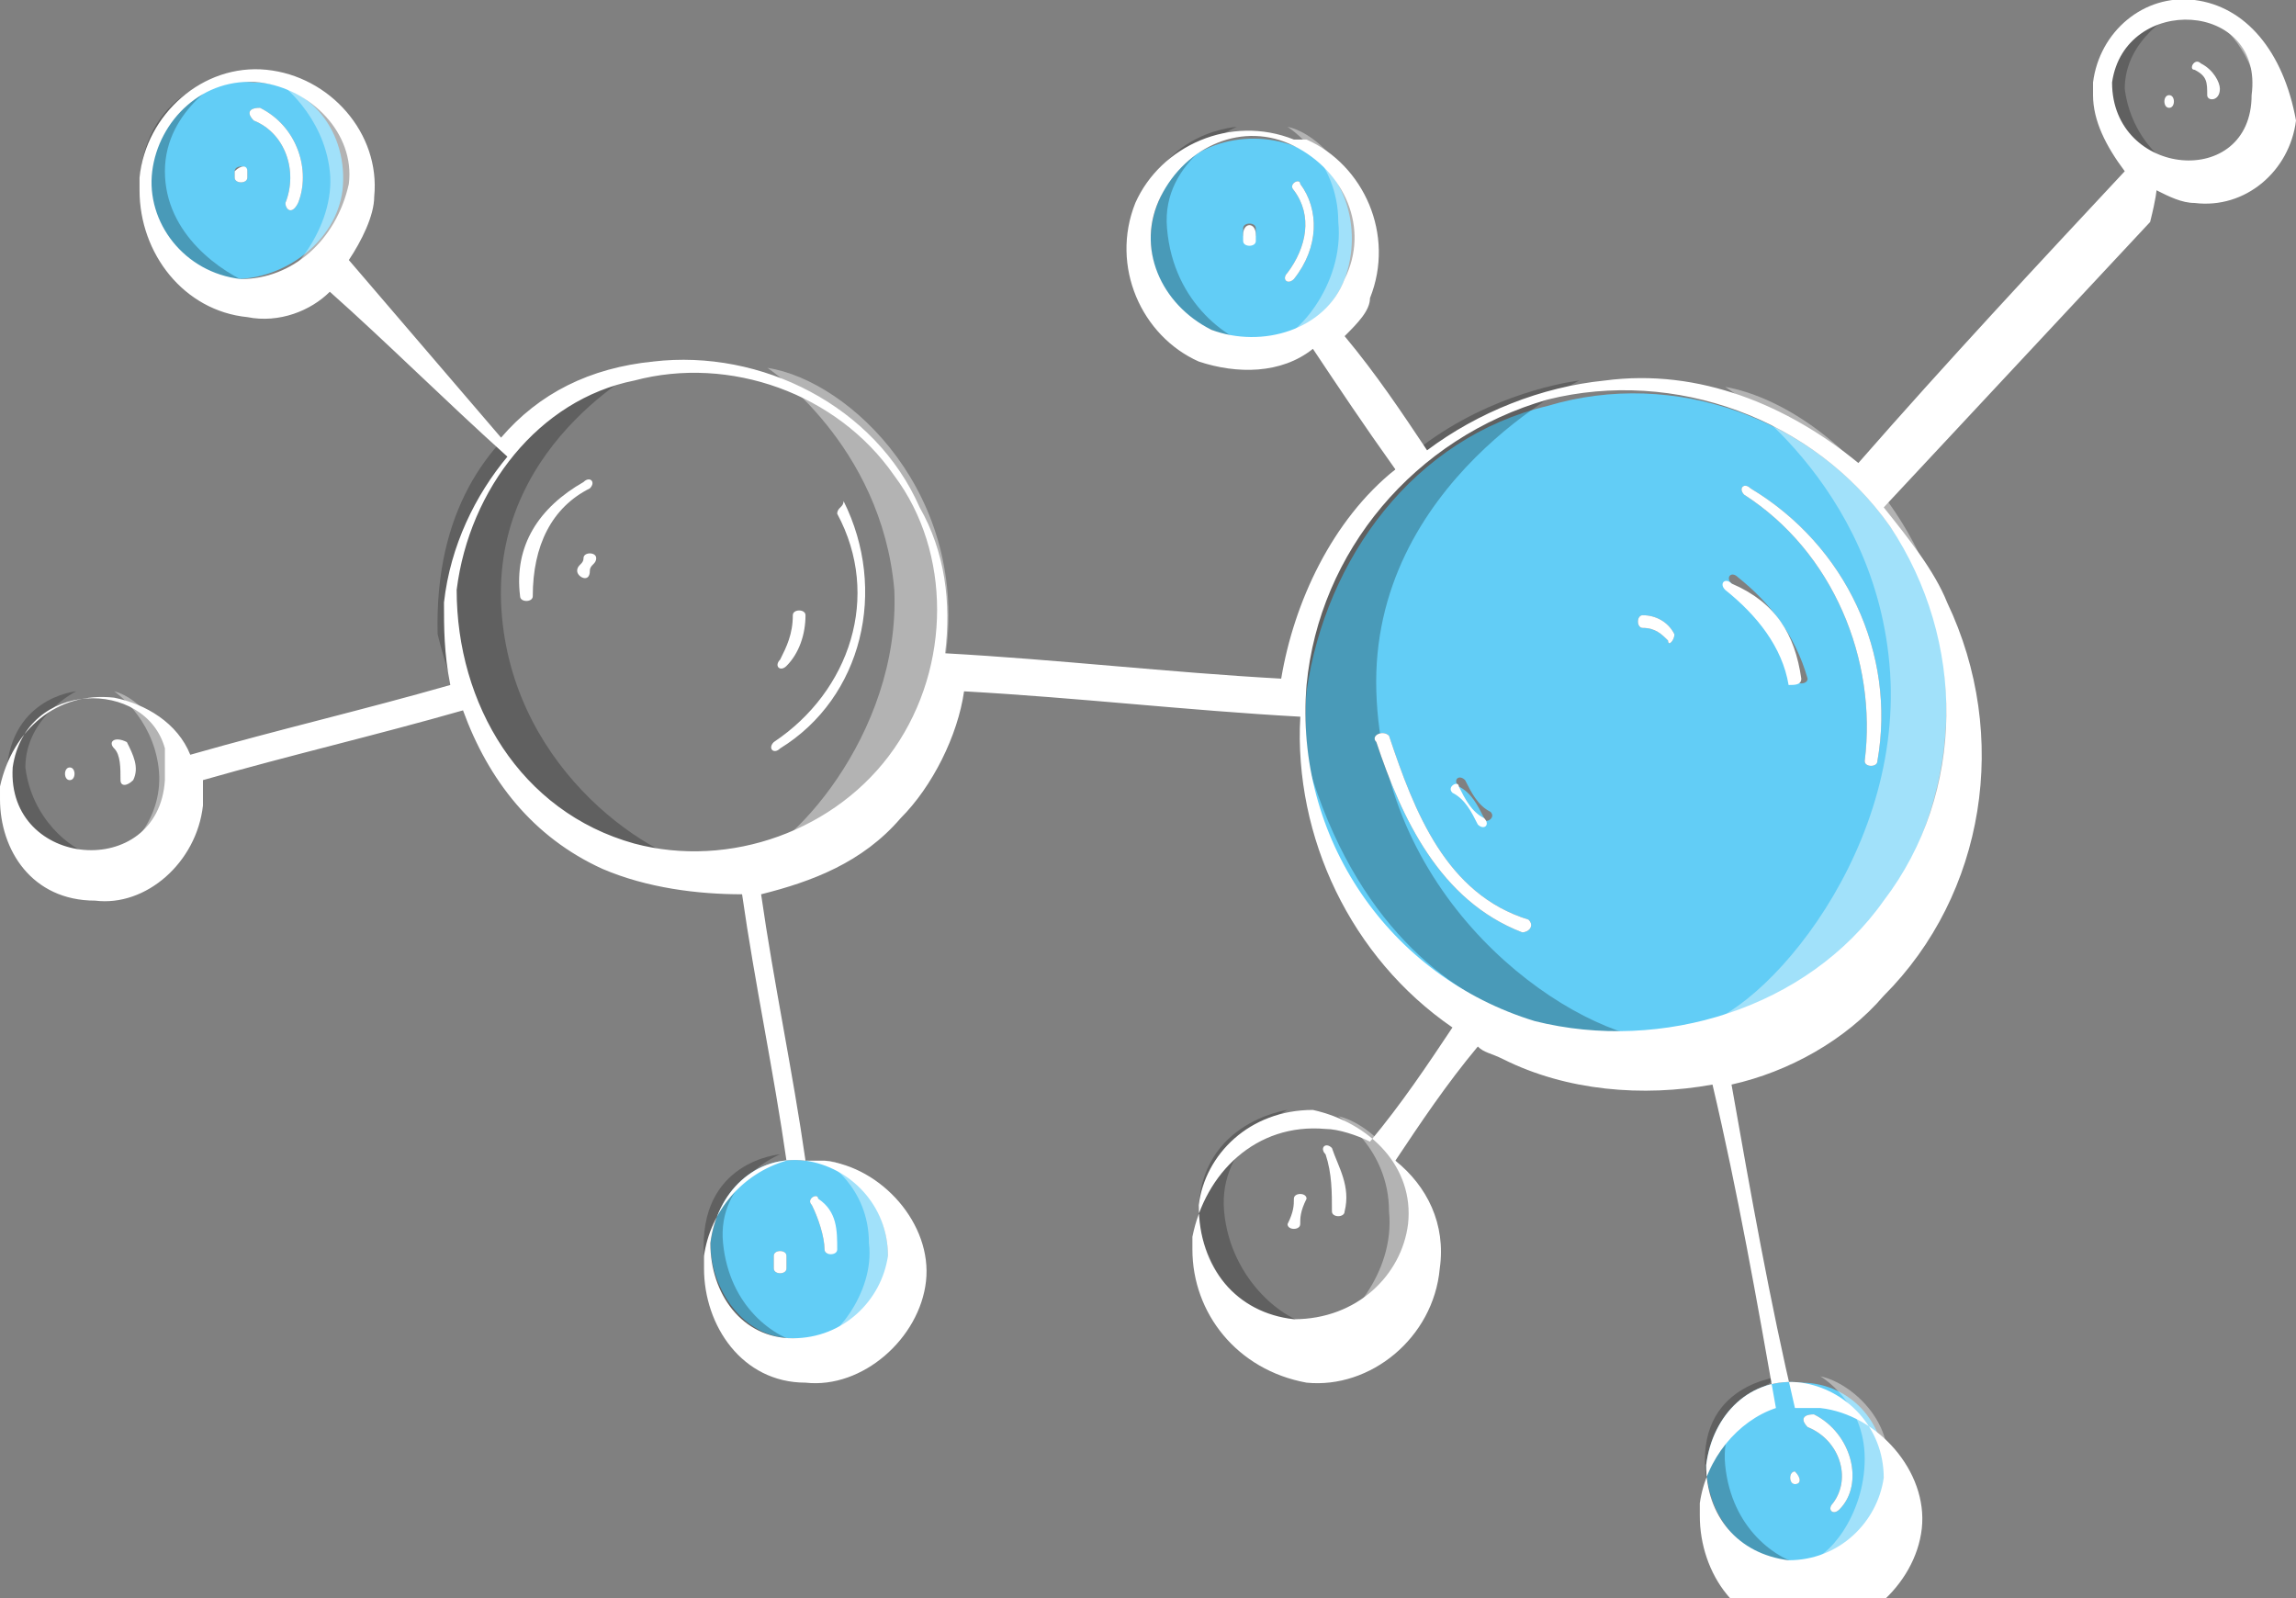
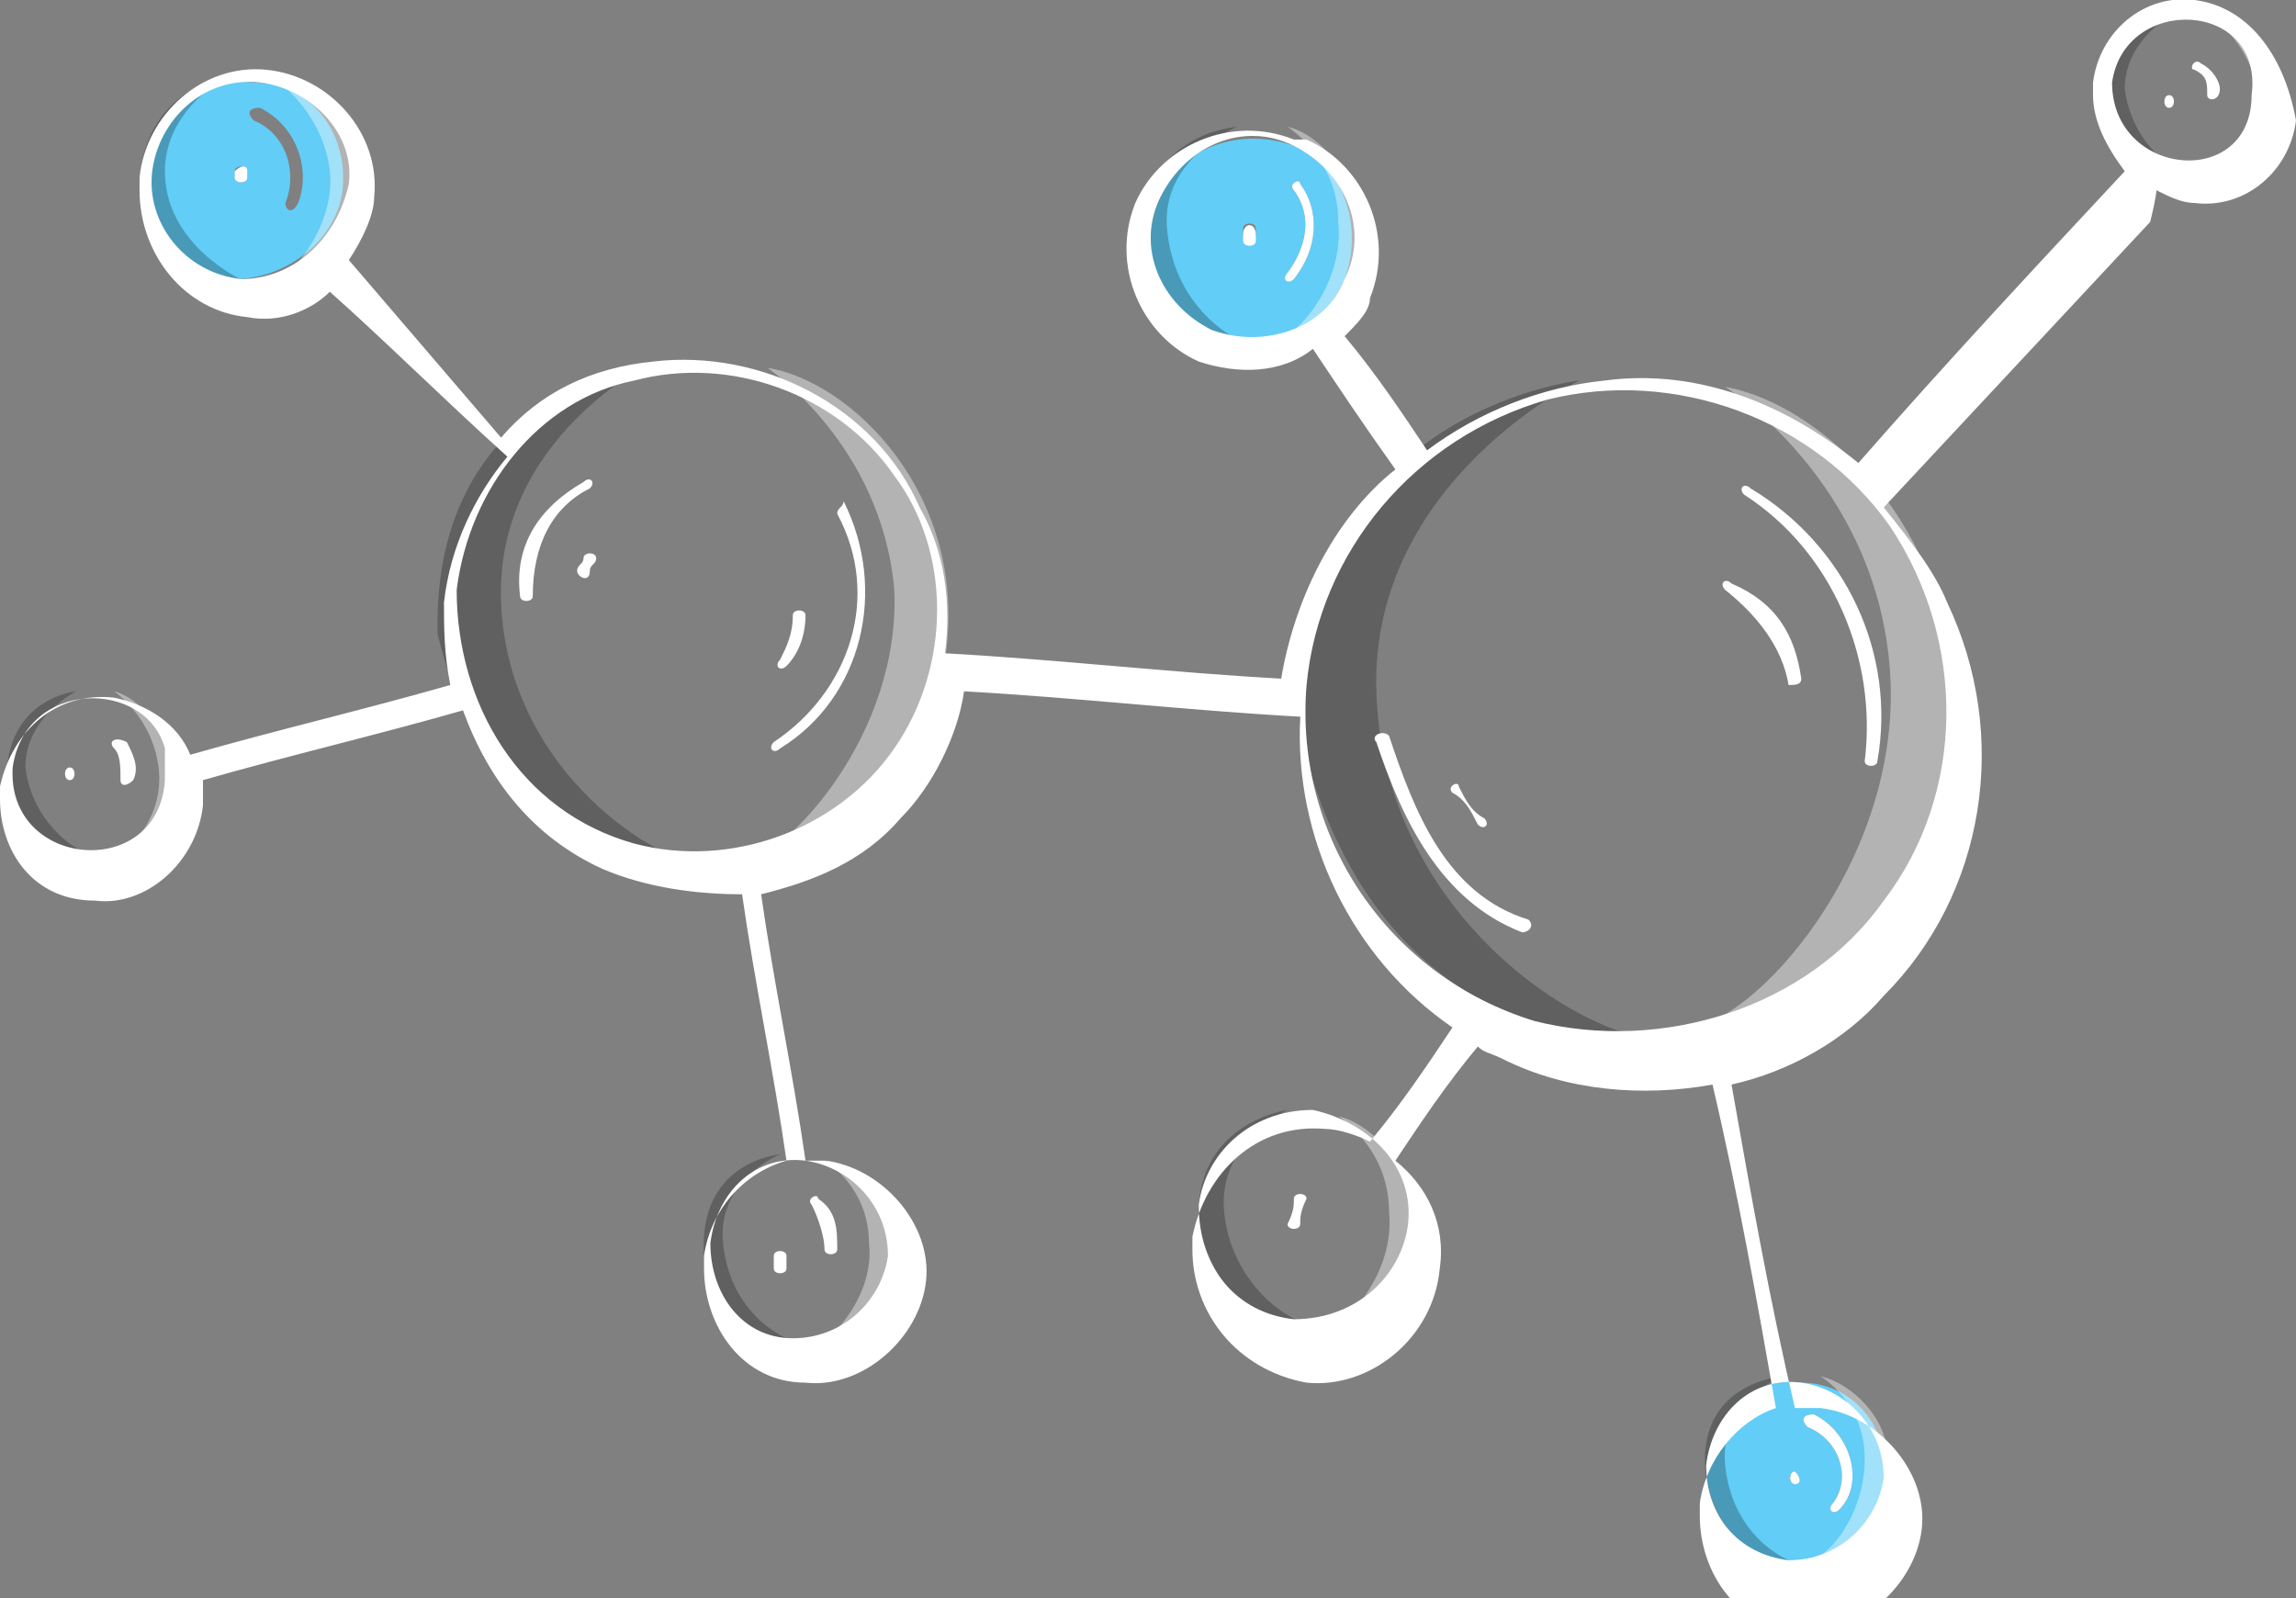
<svg xmlns="http://www.w3.org/2000/svg" version="1.1" id="Layer_1" x="0px" y="0px" width="36.2px" height="25.2px" viewBox="0 0 36.2 25.2" style="enable-background:new 0 0 36.2 25.2;" xml:space="preserve">
  <rect x="0" y="0" width="36.2" height="25.2" fill="#808080" stroke="none" />
  <style type="text/css">
	.Drop_x0020_Shadow{fill:none;}
	.Round_x0020_Corners_x0020_2_x0020_pt{fill:#FFFFFF;stroke:#000000;stroke-miterlimit:10;}
	.Live_x0020_Reflect_x0020_X{fill:none;}
	.Bevel_x0020_Soft{fill:url(#SVGID_1_);}
	.Dusk{fill:#FFFFFF;}
	.Foliage_GS{fill:#FFDD00;}
	.Pompadour_GS{fill-rule:evenodd;clip-rule:evenodd;fill:#44ADE2;}
	.st0{fill:#62CDF6;}
	.st1{opacity:0.25;fill:#010101;enable-background:new    ;}
	.st2{opacity:0.4;fill:#FFFFFF;enable-background:new    ;}
	.st3{fill:#FFFFFF;}
</style>
  <linearGradient id="SVGID_1_" gradientUnits="userSpaceOnUse" x1="-781.933" y1="-437.832" x2="-781.226" y2="-437.125">
    <stop offset="0" style="stop-color:#DEDFE3" />
    <stop offset="0.174" style="stop-color:#D8D9DD" />
    <stop offset="0.352" style="stop-color:#C9CACD" />
    <stop offset="0.532" style="stop-color:#B4B5B8" />
    <stop offset="0.714" style="stop-color:#989A9C" />
    <stop offset="0.895" style="stop-color:#797C7E" />
    <stop offset="1" style="stop-color:#656B6C" />
  </linearGradient>
  <g>
    <g>
-       <path class="st0" d="M29.8,8.3c-1.2-1.7-3.4-2.5-5.4-1.9c-2.1,0.5-3.5,2.4-3.8,4.5c-0.2,2.4,1.3,4.5,3.6,5.3    c2,0.6,4.2-0.2,5.5-1.9C31,12.4,31,10,29.8,8.3z M23.1,12.3c0.1,0.2,0.2,0.4,0.4,0.5c0.1,0.1-0.1,0.2-0.1,0.1    c-0.1-0.2-0.2-0.4-0.4-0.5C22.9,12.3,23,12.2,23.1,12.3z M24,14.7c-1.3-0.5-1.9-1.8-2.3-3c-0.1-0.1,0.1-0.2,0.2-0.1    c0.4,1.2,0.9,2.5,2.2,2.9C24.2,14.6,24.1,14.7,24,14.7z M26.3,10.1c-0.1-0.1-0.2-0.2-0.4-0.2c-0.1,0-0.1-0.2,0-0.2    c0.2,0,0.4,0.1,0.5,0.3C26.4,10.1,26.3,10.2,26.3,10.1z M28.3,10.7c-0.1-0.6-0.5-1.1-1-1.5c-0.1-0.1,0-0.2,0.1-0.1    c0.5,0.4,0.9,0.9,1.1,1.6C28.5,10.8,28.3,10.8,28.3,10.7z M29.6,12c0,0.1-0.2,0.1-0.2,0c0.2-1.6-0.5-3.3-1.9-4.2    c-0.1-0.1,0-0.2,0.1-0.1C29.1,8.6,29.9,10.3,29.6,12z" />
      <path class="st0" d="M28.4,21.8c-0.8-0.1-1.4,0.5-1.5,1.3c0,0.7,0.5,1.5,1.3,1.5c0.7,0.1,1.5-0.5,1.5-1.3    C29.8,22.5,29.2,21.8,28.4,21.8z M28.3,23.4c-0.1,0-0.1-0.2,0-0.2C28.4,23.3,28.4,23.4,28.3,23.4z M29,23.8    c-0.1,0.1-0.2,0-0.1-0.1c0.3-0.4,0.1-1-0.4-1.2c-0.1-0.1-0.1-0.2,0.1-0.2C29.2,22.6,29.4,23.4,29,23.8z" />
      <path class="st0" d="M20.4,2.3c-0.8-0.3-1.8,0-2.1,0.8c-0.4,0.8,0,1.8,0.8,2.1c0.8,0.4,1.8,0,2.1-0.8S21.2,2.6,20.4,2.3z     M19.8,3.7c0,0.1-0.2,0.1-0.2,0c0-0.1,0-0.1,0-0.1c0-0.1,0.2-0.1,0.2,0C19.8,3.7,19.8,3.7,19.8,3.7z M20.4,4.4    c-0.1,0.1-0.2,0-0.1-0.1c0.3-0.4,0.4-0.9,0.1-1.3c-0.1-0.1,0.1-0.2,0.1-0.1C20.8,3.3,20.8,3.9,20.4,4.4z" />
-       <path class="st0" d="M12.7,18.3c-0.8-0.1-1.4,0.5-1.5,1.3c0,0.7,0.5,1.5,1.3,1.5c0.7,0.1,1.5-0.5,1.5-1.3    C14,19,13.4,18.3,12.7,18.3z M12.4,20c0,0.1-0.2,0.1-0.2,0c0-0.1,0-0.1,0-0.2c0-0.1,0.2-0.1,0.2,0C12.4,19.8,12.4,19.9,12.4,20z     M13,19.7c0-0.2-0.1-0.5-0.2-0.7c-0.1-0.1,0.1-0.2,0.1-0.1c0.1,0.2,0.2,0.5,0.2,0.7C13.2,19.8,13,19.8,13,19.7z" />
      <path class="st0" d="M4,1.3C3.2,1.2,2.4,1.8,2.3,2.7C2.2,3.5,2.8,4.3,3.7,4.4C4.5,4.4,5.3,3.8,5.4,3C5.5,2.1,4.9,1.3,4,1.3z     M3.9,2.8c0,0.1-0.2,0.1-0.2,0c0-0.1,0-0.1,0-0.1c0-0.1,0.2-0.1,0.2,0C3.9,2.7,3.9,2.7,3.9,2.8z M4.7,3.2C4.6,3.4,4.5,3.3,4.5,3.2    c0.2-0.5,0-1.1-0.5-1.3C3.9,1.8,3.9,1.7,4.1,1.7C4.7,2,4.9,2.7,4.7,3.2z" />
    </g>
    <path class="st1" d="M10.3,5.7c0,0-2.5,1.2-2.4,3.8c0.1,2.5,2.2,4,3.3,4.2c0,0-3.3,0.4-4.3-3.7C6.8,6.1,10.3,5.7,10.3,5.7z" />
    <path class="st2" d="M12.1,5.8c0,0,1.8,1.2,2,3.5c0.1,2.3-1.7,4.2-2.4,4.3c0,0,2.7-0.5,3.2-3.2C15.3,7.8,13.4,6,12.1,5.8z" />
    <path class="st1" d="M1.2,10.9c0,0-0.8,0.4-0.8,1.2c0.1,0.8,0.7,1.3,1.1,1.4c0,0-1.1,0.1-1.4-1.2C0.1,11,1.2,10.9,1.2,10.9z" />
    <path class="st2" d="M1.8,10.9c0,0,0.6,0.4,0.7,1.2c0.1,0.8-0.5,1.4-0.8,1.4c0,0,0.9-0.2,1-1C2.8,11.6,2.2,11,1.8,10.9z" />
    <path class="st1" d="M3.6,1.2c0,0-1,0.5-1,1.5s0.9,1.6,1.4,1.8c0,0-1.3,0.2-1.8-1.5C2.2,1.4,3.6,1.2,3.6,1.2z" />
    <path class="st2" d="M4.4,1.3c0,0,0.7,0.5,0.8,1.4s-0.7,1.8-1,1.8c0,0,1.1-0.2,1.3-1.3C5.7,2.1,4.9,1.3,4.4,1.3z" />
    <path class="st1" d="M12.3,18.2c0,0-1,0.4-0.9,1.4c0.1,1,0.8,1.5,1.3,1.6c0,0-1.3,0.1-1.6-1.4C11,18.3,12.3,18.2,12.3,18.2z" />
    <path class="st2" d="M13,18.3c0,0,0.7,0.4,0.7,1.3c0.1,0.8-0.6,1.6-0.9,1.6c0,0,1-0.2,1.2-1.2C14.2,19,13.5,18.3,13,18.3z" />
    <path class="st1" d="M20.3,17.5c0,0-1.1,0.5-1,1.6c0.1,1.1,1,1.8,1.5,1.8c0,0-1.5,0.2-1.9-1.6C18.8,17.7,20.3,17.5,20.3,17.5z" />
    <path class="st2" d="M21.1,17.6c0,0,0.8,0.5,0.8,1.5c0.1,1-0.7,1.8-1,1.9c0,0,1.2-0.2,1.4-1.3C22.5,18.5,21.6,17.7,21.1,17.6z" />
    <path class="st1" d="M28.1,21.7c0,0-1,0.4-0.9,1.4c0.1,1,0.8,1.5,1.3,1.6c0,0-1.3,0.1-1.6-1.4C26.7,21.8,28.1,21.7,28.1,21.7z" />
    <path class="st2" d="M28.7,21.7c0,0,0.7,0.4,0.7,1.3s-0.6,1.6-0.9,1.6c0,0,1-0.2,1.2-1.2C30,22.5,29.2,21.8,28.7,21.7z" />
    <path class="st1" d="M19.5,2c0,0-1.2,0.5-1.1,1.6c0.1,1.2,1,1.8,1.5,1.9c0,0-1.5,0.2-1.9-1.6C17.9,2.1,19.5,2,19.5,2z" />
    <path class="st2" d="M20.3,2c0,0,0.8,0.5,0.8,1.5c0.1,1-0.7,1.9-1.1,1.9c0,0,1.2-0.2,1.4-1.4C21.6,2.9,20.8,2.1,20.3,2z" />
    <path class="st1" d="M24.9,6c0,0-3.3,1.6-3.2,4.9s2.9,5.3,4.4,5.5c0,0-4.3,0.5-5.6-4.8C20.3,6.5,24.9,6,24.9,6z" />
    <path class="st2" d="M27.2,6.1c0,0,2.4,1.5,2.6,4.5c0.2,3-2.2,5.6-3.2,5.6c0,0,3.5-0.7,4.1-4.1C31.3,8.8,28.9,6.4,27.2,6.1z" />
    <path class="st1" d="M34.3,0.2c0,0-0.8,0.4-0.8,1.2c0.1,0.8,0.7,1.3,1.1,1.4c0,0-1.1,0.1-1.4-1.2C33.1,0.3,34.3,0.2,34.3,0.2z" />
    <path class="st2" d="M34.9,0.3c0,0,0.6,0.4,0.7,1.2c0.1,0.8-0.5,1.4-0.8,1.4c0,0,0.9-0.2,1-1C35.9,0.9,35.3,0.3,34.9,0.3z" />
    <g>
      <path class="st3" d="M34.6,0c-0.8-0.1-1.5,0.5-1.6,1.3v0.1v0.1c0,0.4,0.2,0.8,0.5,1.2l0,0c-1.4,1.5-2.8,3-4.2,4.6    c-1.1-0.9-2.5-1.5-4-1.3c-1,0.1-2,0.5-2.8,1.1c-0.4-0.6-0.8-1.2-1.3-1.8c0.2-0.2,0.4-0.4,0.4-0.6c0.4-1-0.1-2.1-1-2.5    c0,0,0,0-0.1,0c0,0,0,0-0.1,0c-1-0.4-2.1,0.1-2.5,1c-0.4,1,0.1,2.1,1,2.5c0.6,0.2,1.3,0.2,1.8-0.2c0.4,0.6,0.8,1.2,1.3,1.9    c-1,0.8-1.6,2.1-1.8,3.3c-1.8-0.1-3.5-0.3-5.3-0.4c0.1-0.8,0-1.6-0.4-2.3c-0.7-1.6-2.5-2.5-4.2-2.3c-1,0.1-1.8,0.5-2.4,1.2    L5.5,4.1c0.2-0.3,0.4-0.7,0.4-1c0.1-1-0.7-1.9-1.7-2c-1-0.1-1.9,0.7-2,1.7c0,0,0,0,0,0.1v0.1c0,1,0.7,1.9,1.7,2    c0.5,0.1,1-0.1,1.3-0.4C6.1,5.4,7,6.3,8,7.2C7.5,7.8,7.1,8.6,7,9.5c0,0.4,0,0.8,0.1,1.3c-1.4,0.4-2.7,0.7-4.1,1.1    c-0.2-0.5-0.7-0.8-1.2-0.9c-0.9-0.1-1.6,0.5-1.8,1.4v0.1v0.1c0,0.8,0.5,1.6,1.5,1.6c0.8,0.1,1.6-0.6,1.7-1.5c0-0.1,0-0.3,0-0.4    c1.4-0.4,2.7-0.7,4.1-1.1c0.4,1.1,1.1,2,2.2,2.5c0.7,0.3,1.5,0.4,2.2,0.4c0.2,1.4,0.5,2.8,0.7,4.2c-0.7,0.2-1.2,0.8-1.3,1.5    c0,0,0,0,0,0.1v0.1c0,0.9,0.6,1.8,1.6,1.8c0.9,0.1,1.8-0.7,1.9-1.6c0.1-0.9-0.7-1.8-1.6-1.9c-0.1,0-0.2,0-0.3,0    c-0.2-1.4-0.5-2.8-0.7-4.2c0.8-0.2,1.6-0.5,2.2-1.2c0.5-0.5,0.9-1.3,1-2c1.8,0.1,3.5,0.3,5.3,0.4c-0.1,1.9,0.8,3.8,2.4,4.9    c-0.4,0.6-0.8,1.2-1.3,1.8c-0.2-0.1-0.5-0.2-0.7-0.2c-1.1-0.1-1.9,0.7-2.1,1.7c0,0,0,0,0,0.1v0.1c0,1,0.7,1.9,1.8,2.1    c1,0.1,2-0.7,2.1-1.8c0.1-0.7-0.2-1.3-0.7-1.7c0.4-0.6,0.8-1.2,1.3-1.8c0.1,0.1,0.2,0.1,0.4,0.2c1,0.5,2.2,0.6,3.3,0.4    c0.4,1.7,0.7,3.4,1,5.1c-0.6,0.2-1.1,0.8-1.2,1.5v0.1v0.1c0,0.9,0.6,1.8,1.6,1.8c0.9,0.1,1.8-0.7,1.9-1.6c0.1-0.9-0.7-1.8-1.6-1.9    c-0.1,0-0.2,0-0.4,0c-0.4-1.7-0.7-3.4-1-5.1c0.9-0.2,1.8-0.7,2.4-1.4c1.6-1.6,2-4.1,1-6.2c-0.2-0.5-0.6-1-1-1.5    c1.4-1.5,2.8-3,4.2-4.5C34,3.1,34,3,34,3c0.2,0.1,0.4,0.2,0.6,0.2c0.8,0.1,1.5-0.5,1.6-1.3C36,0.8,35.4,0.1,34.6,0z M19.1,5.2    c-0.8-0.4-1.2-1.3-0.8-2.1c0.4-0.8,1.3-1.2,2.1-0.8c0.8,0.4,1.2,1.3,0.8,2.1C20.9,5.2,19.9,5.5,19.1,5.2z M3.8,4.4    C2.9,4.3,2.3,3.5,2.4,2.7c0.1-0.8,0.8-1.5,1.7-1.4c0.8,0.1,1.5,0.8,1.4,1.6C5.3,3.8,4.6,4.4,3.8,4.4z M2.6,12.3    c-0.1,1.6-2.5,1.4-2.4-0.2c0.2-1.4,2.1-1.4,2.4-0.3v0.1C2.6,12,2.6,12.1,2.6,12.3z M12.7,18.3c0.7,0.1,1.3,0.7,1.3,1.5    c-0.1,0.7-0.7,1.3-1.5,1.3s-1.3-0.7-1.3-1.5C11.3,18.8,11.9,18.2,12.7,18.3z M14.1,11.8c-0.9,1.3-2.6,1.9-4.1,1.5    c-1.8-0.5-2.8-2.2-2.8-4c0.2-1.6,1.3-3,2.8-3.3c1.5-0.4,3.2,0.2,4.1,1.5C15,8.7,15,10.5,14.1,11.8z M22.2,19.3    c-0.1,0.8-0.8,1.5-1.8,1.5c-0.9-0.1-1.5-0.8-1.5-1.8c0.1-0.8,0.8-1.5,1.8-1.5C21.6,17.7,22.3,18.4,22.2,19.3z M28.4,21.8    c0.7,0.1,1.3,0.7,1.3,1.5c-0.1,0.7-0.7,1.3-1.5,1.3c-0.8-0.1-1.3-0.7-1.3-1.5C27,22.3,27.6,21.7,28.4,21.8z M29.8,8.3    c1.2,1.8,1.2,4.2-0.1,5.9c-1.2,1.7-3.5,2.4-5.5,1.9c-2.3-0.7-3.8-2.9-3.6-5.3c0.2-2.1,1.7-3.9,3.8-4.5C26.4,5.8,28.6,6.6,29.8,8.3    z M33.3,1.3c0.2-1.4,2.4-1.3,2.2,0.2C35.5,3,33.3,2.8,33.3,1.3z" />
      <path class="st3" d="M29.6,12c0,0.1-0.2,0.1-0.2,0c0.2-1.6-0.5-3.3-1.9-4.2c-0.1-0.1,0-0.2,0.1-0.1C29.1,8.6,29.9,10.3,29.6,12z" />
      <path class="st3" d="M28.4,10.7c0,0.1-0.1,0.1-0.2,0.1c-0.1-0.6-0.5-1.1-1-1.5c-0.1-0.1,0-0.2,0.1-0.1C28,9.5,28.3,10,28.4,10.7z" />
-       <path class="st3" d="M26.3,10.1c-0.1-0.1-0.2-0.2-0.4-0.2c-0.1,0-0.1-0.2,0-0.2c0.2,0,0.4,0.1,0.5,0.3    C26.4,10.1,26.3,10.2,26.3,10.1z" />
      <path class="st3" d="M24,14.7c-1.3-0.5-1.9-1.8-2.3-3c-0.1-0.1,0.1-0.2,0.2-0.1c0.4,1.2,0.9,2.5,2.2,2.9    C24.2,14.6,24.1,14.7,24,14.7z" />
      <path class="st3" d="M23.3,13c-0.1-0.2-0.2-0.4-0.4-0.5c-0.1-0.1,0.1-0.2,0.1-0.1c0.1,0.2,0.2,0.4,0.4,0.5    C23.5,13,23.4,13.1,23.3,13z" />
      <path class="st3" d="M13.2,8.1c0.7,1.3,0.2,2.8-1,3.6c-0.1,0.1,0,0.2,0.1,0.1c1.3-0.8,1.7-2.5,1-3.9C13.3,8,13.2,8,13.2,8.1z" />
      <path class="st3" d="M12.4,10.5c0.2-0.2,0.3-0.5,0.3-0.8c0-0.1-0.2-0.1-0.2,0c0,0.3-0.1,0.5-0.2,0.7    C12.2,10.5,12.3,10.6,12.4,10.5z" />
      <path class="st3" d="M9.3,7.7c0.1-0.1,0-0.2-0.1-0.1c-0.7,0.4-1.1,1-1,1.8c0,0.1,0.2,0.1,0.2,0C8.4,8.6,8.7,8,9.3,7.7z" />
      <path class="st3" d="M9.2,8.8c0,0.1-0.1,0.1-0.1,0.2C9.1,9.1,9.3,9.2,9.3,9c0-0.1,0.1-0.1,0.1-0.2C9.4,8.7,9.2,8.7,9.2,8.8z" />
      <path class="st3" d="M13.2,19.7c0,0.1-0.2,0.1-0.2,0c0-0.2-0.1-0.5-0.2-0.7c-0.1-0.1,0.1-0.2,0.1-0.1    C13.2,19.1,13.2,19.4,13.2,19.7z" />
      <path class="st3" d="M12.4,19.8c0,0.1,0,0.1,0,0.2c0,0.1-0.2,0.1-0.2,0c0-0.1,0-0.1,0-0.2C12.2,19.7,12.4,19.7,12.4,19.8z" />
-       <path class="st3" d="M21,19.1c0,0.1,0.2,0.1,0.2,0c0.1-0.4-0.1-0.7-0.2-1c-0.1-0.1-0.2,0-0.1,0.1C21,18.5,21,18.8,21,19.1z" />
      <path class="st3" d="M20.4,18.9c0,0.1,0,0.2-0.1,0.4c0,0.1,0.2,0.1,0.2,0c0-0.1,0-0.2,0.1-0.4C20.6,18.8,20.4,18.8,20.4,18.9z" />
      <path class="st3" d="M29,23.8c-0.1,0.1-0.2,0-0.1-0.1c0.3-0.4,0.1-1-0.4-1.2c-0.1-0.1-0.1-0.2,0.1-0.2    C29.2,22.6,29.4,23.4,29,23.8z" />
      <path class="st3" d="M28.3,23.4c-0.1,0-0.1-0.2,0-0.2C28.4,23.3,28.4,23.4,28.3,23.4z" />
      <path class="st3" d="M34.7,1c-0.1-0.1-0.2,0.1-0.1,0.1c0.2,0.1,0.2,0.2,0.2,0.4c0,0.1,0.2,0.1,0.2-0.1C35,1.3,34.9,1.1,34.7,1z" />
      <path class="st3" d="M34.2,1.5c-0.1,0-0.1,0.2,0,0.2C34.3,1.7,34.3,1.5,34.2,1.5z" />
      <path class="st3" d="M20.4,4.4c-0.1,0.1-0.2,0-0.1-0.1c0.3-0.4,0.4-0.9,0.1-1.3c-0.1-0.1,0.1-0.2,0.1-0.1    C20.8,3.3,20.8,3.9,20.4,4.4z" />
      <path class="st3" d="M19.8,3.7c0,0.1,0,0.1,0,0.1c0,0.1-0.2,0.1-0.2,0c0-0.1,0-0.1,0-0.1C19.6,3.5,19.8,3.5,19.8,3.7z" />
-       <path class="st3" d="M4.7,3.2C4.6,3.4,4.5,3.3,4.5,3.2c0.2-0.5,0-1.1-0.5-1.3C3.9,1.8,3.9,1.7,4.1,1.7C4.7,2,4.9,2.7,4.7,3.2z" />
      <path class="st3" d="M3.9,2.7c0,0.1,0,0.1,0,0.1c0,0.1-0.2,0.1-0.2,0c0-0.1,0-0.1,0-0.1C3.8,2.6,3.9,2.6,3.9,2.7z" />
      <path class="st3" d="M1.8,11.8c0.1,0.1,0.1,0.3,0.1,0.5c0,0.1,0.1,0.1,0.2,0c0.1-0.2,0-0.4-0.1-0.6C1.8,11.6,1.7,11.7,1.8,11.8z" />
      <path class="st3" d="M1.1,12.1c-0.1,0-0.1,0.2,0,0.2C1.2,12.3,1.2,12.1,1.1,12.1z" />
    </g>
  </g>
</svg>